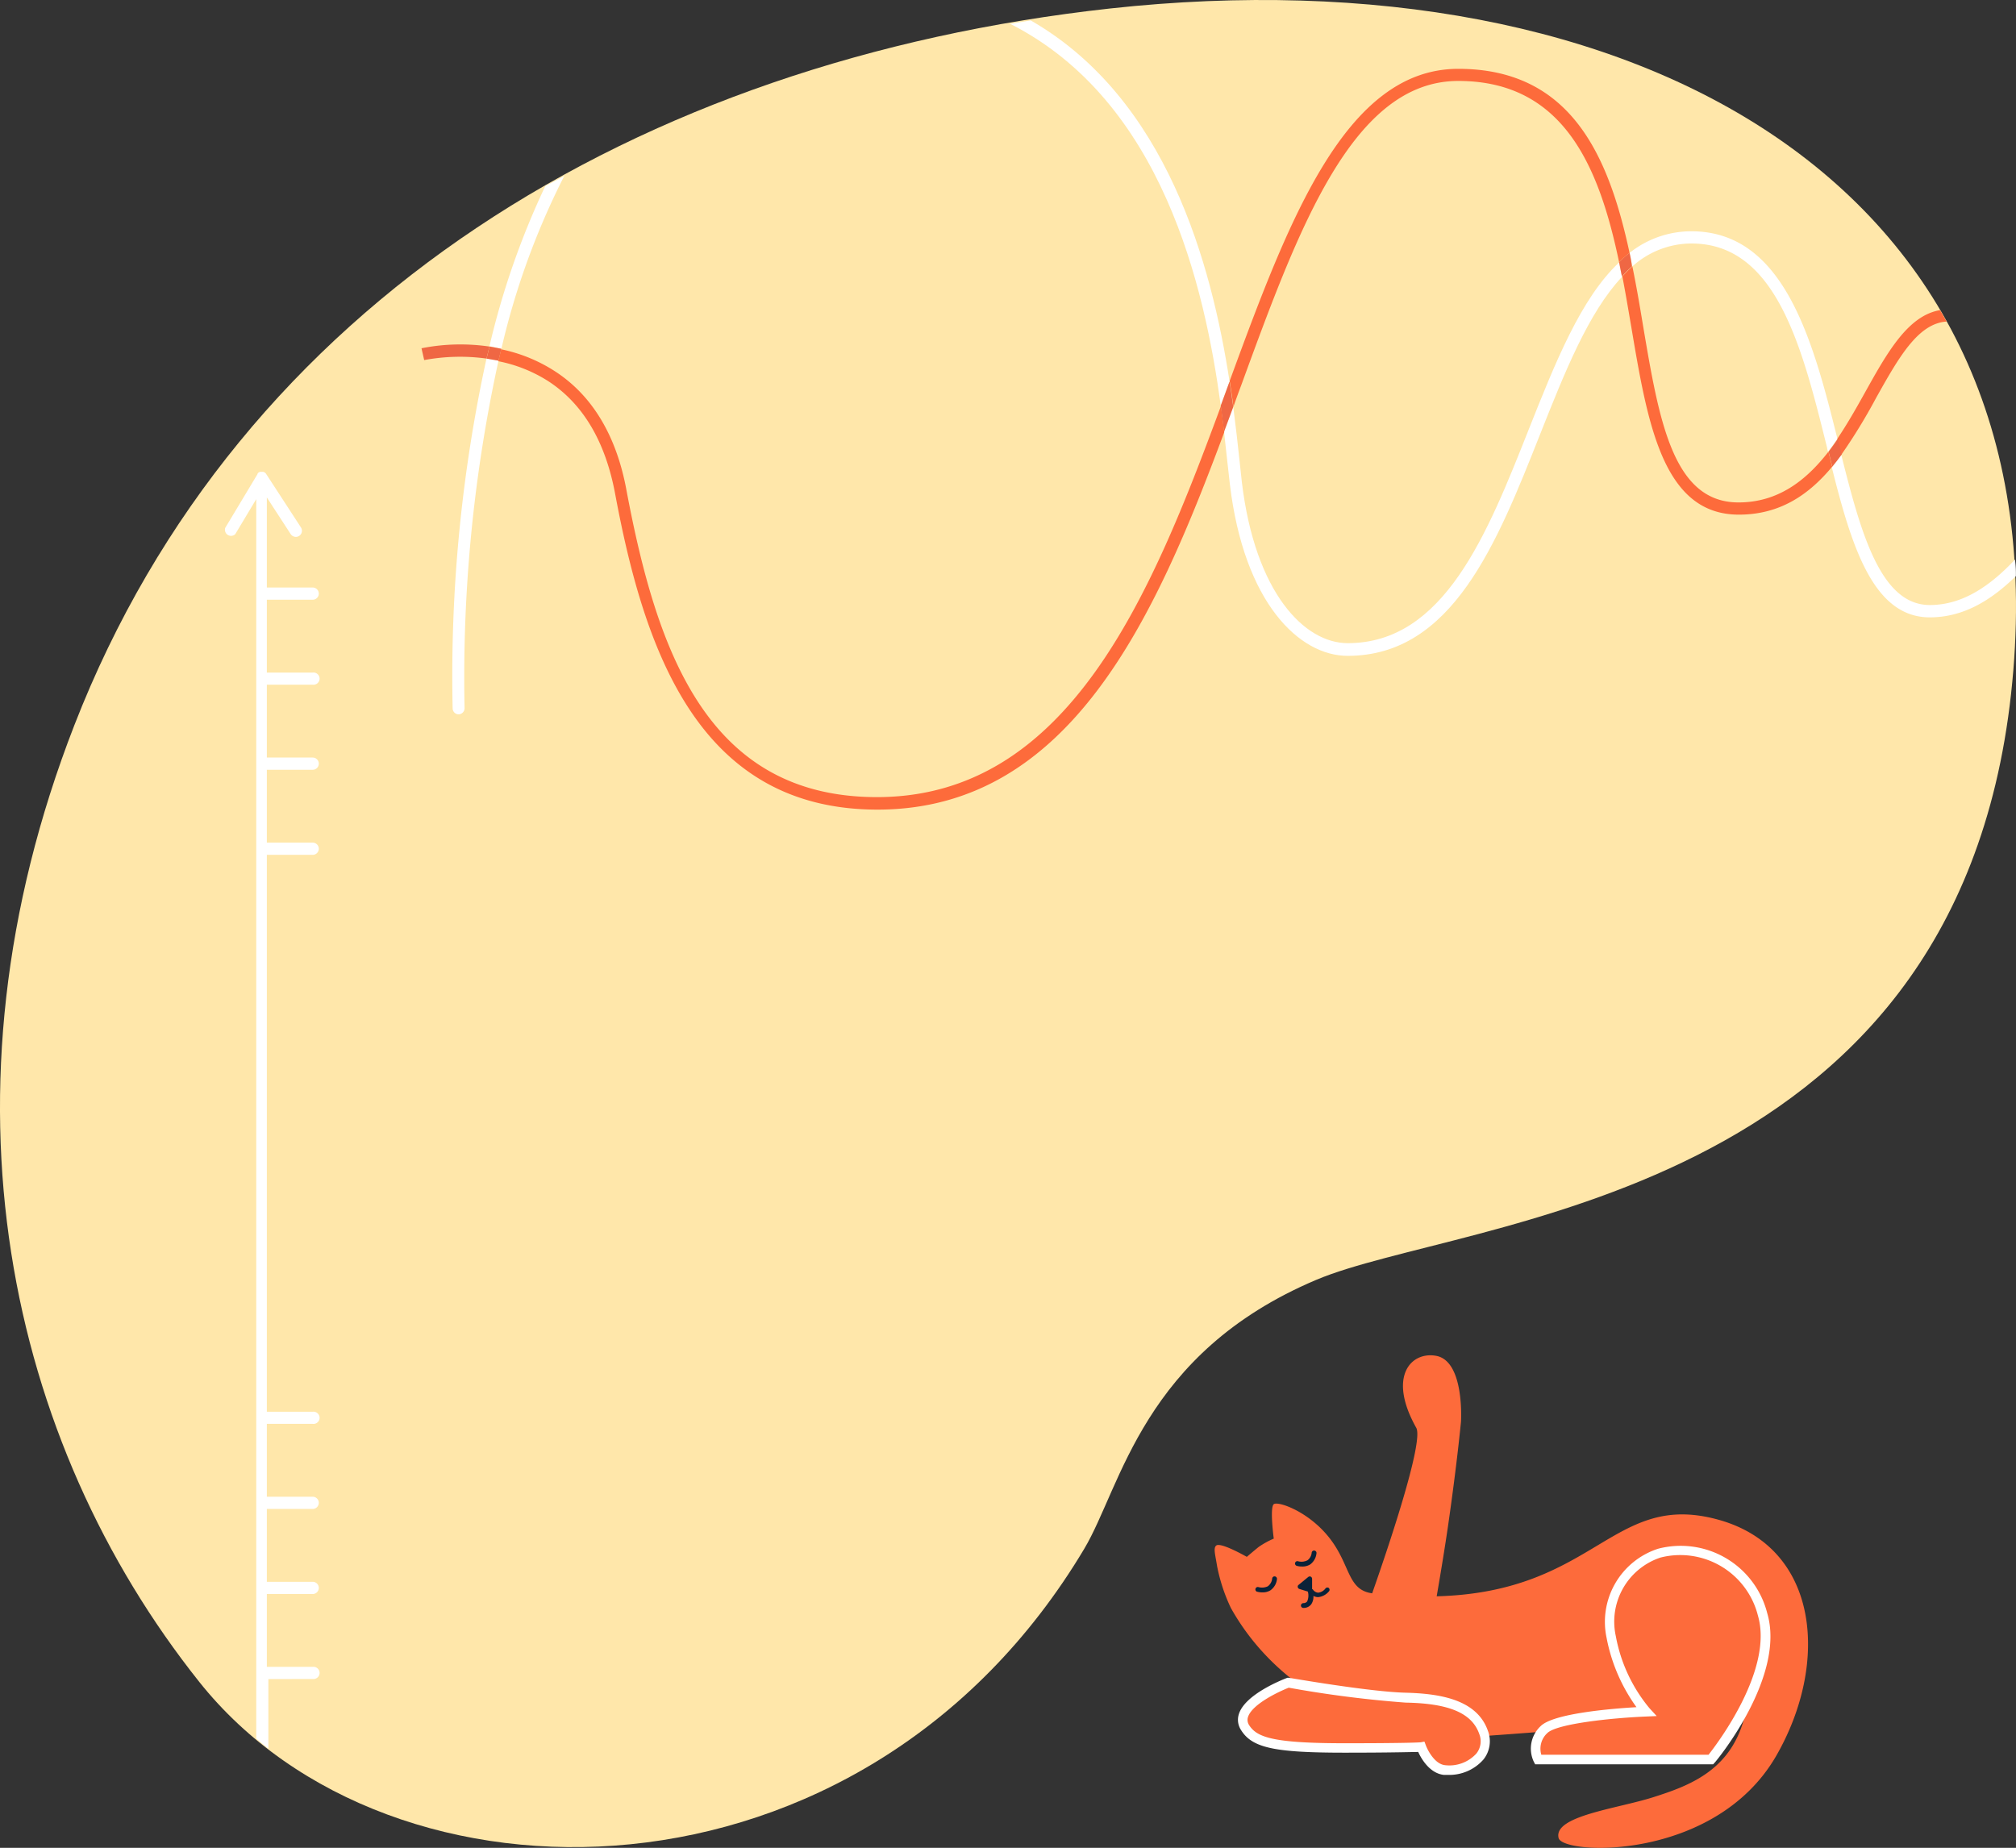
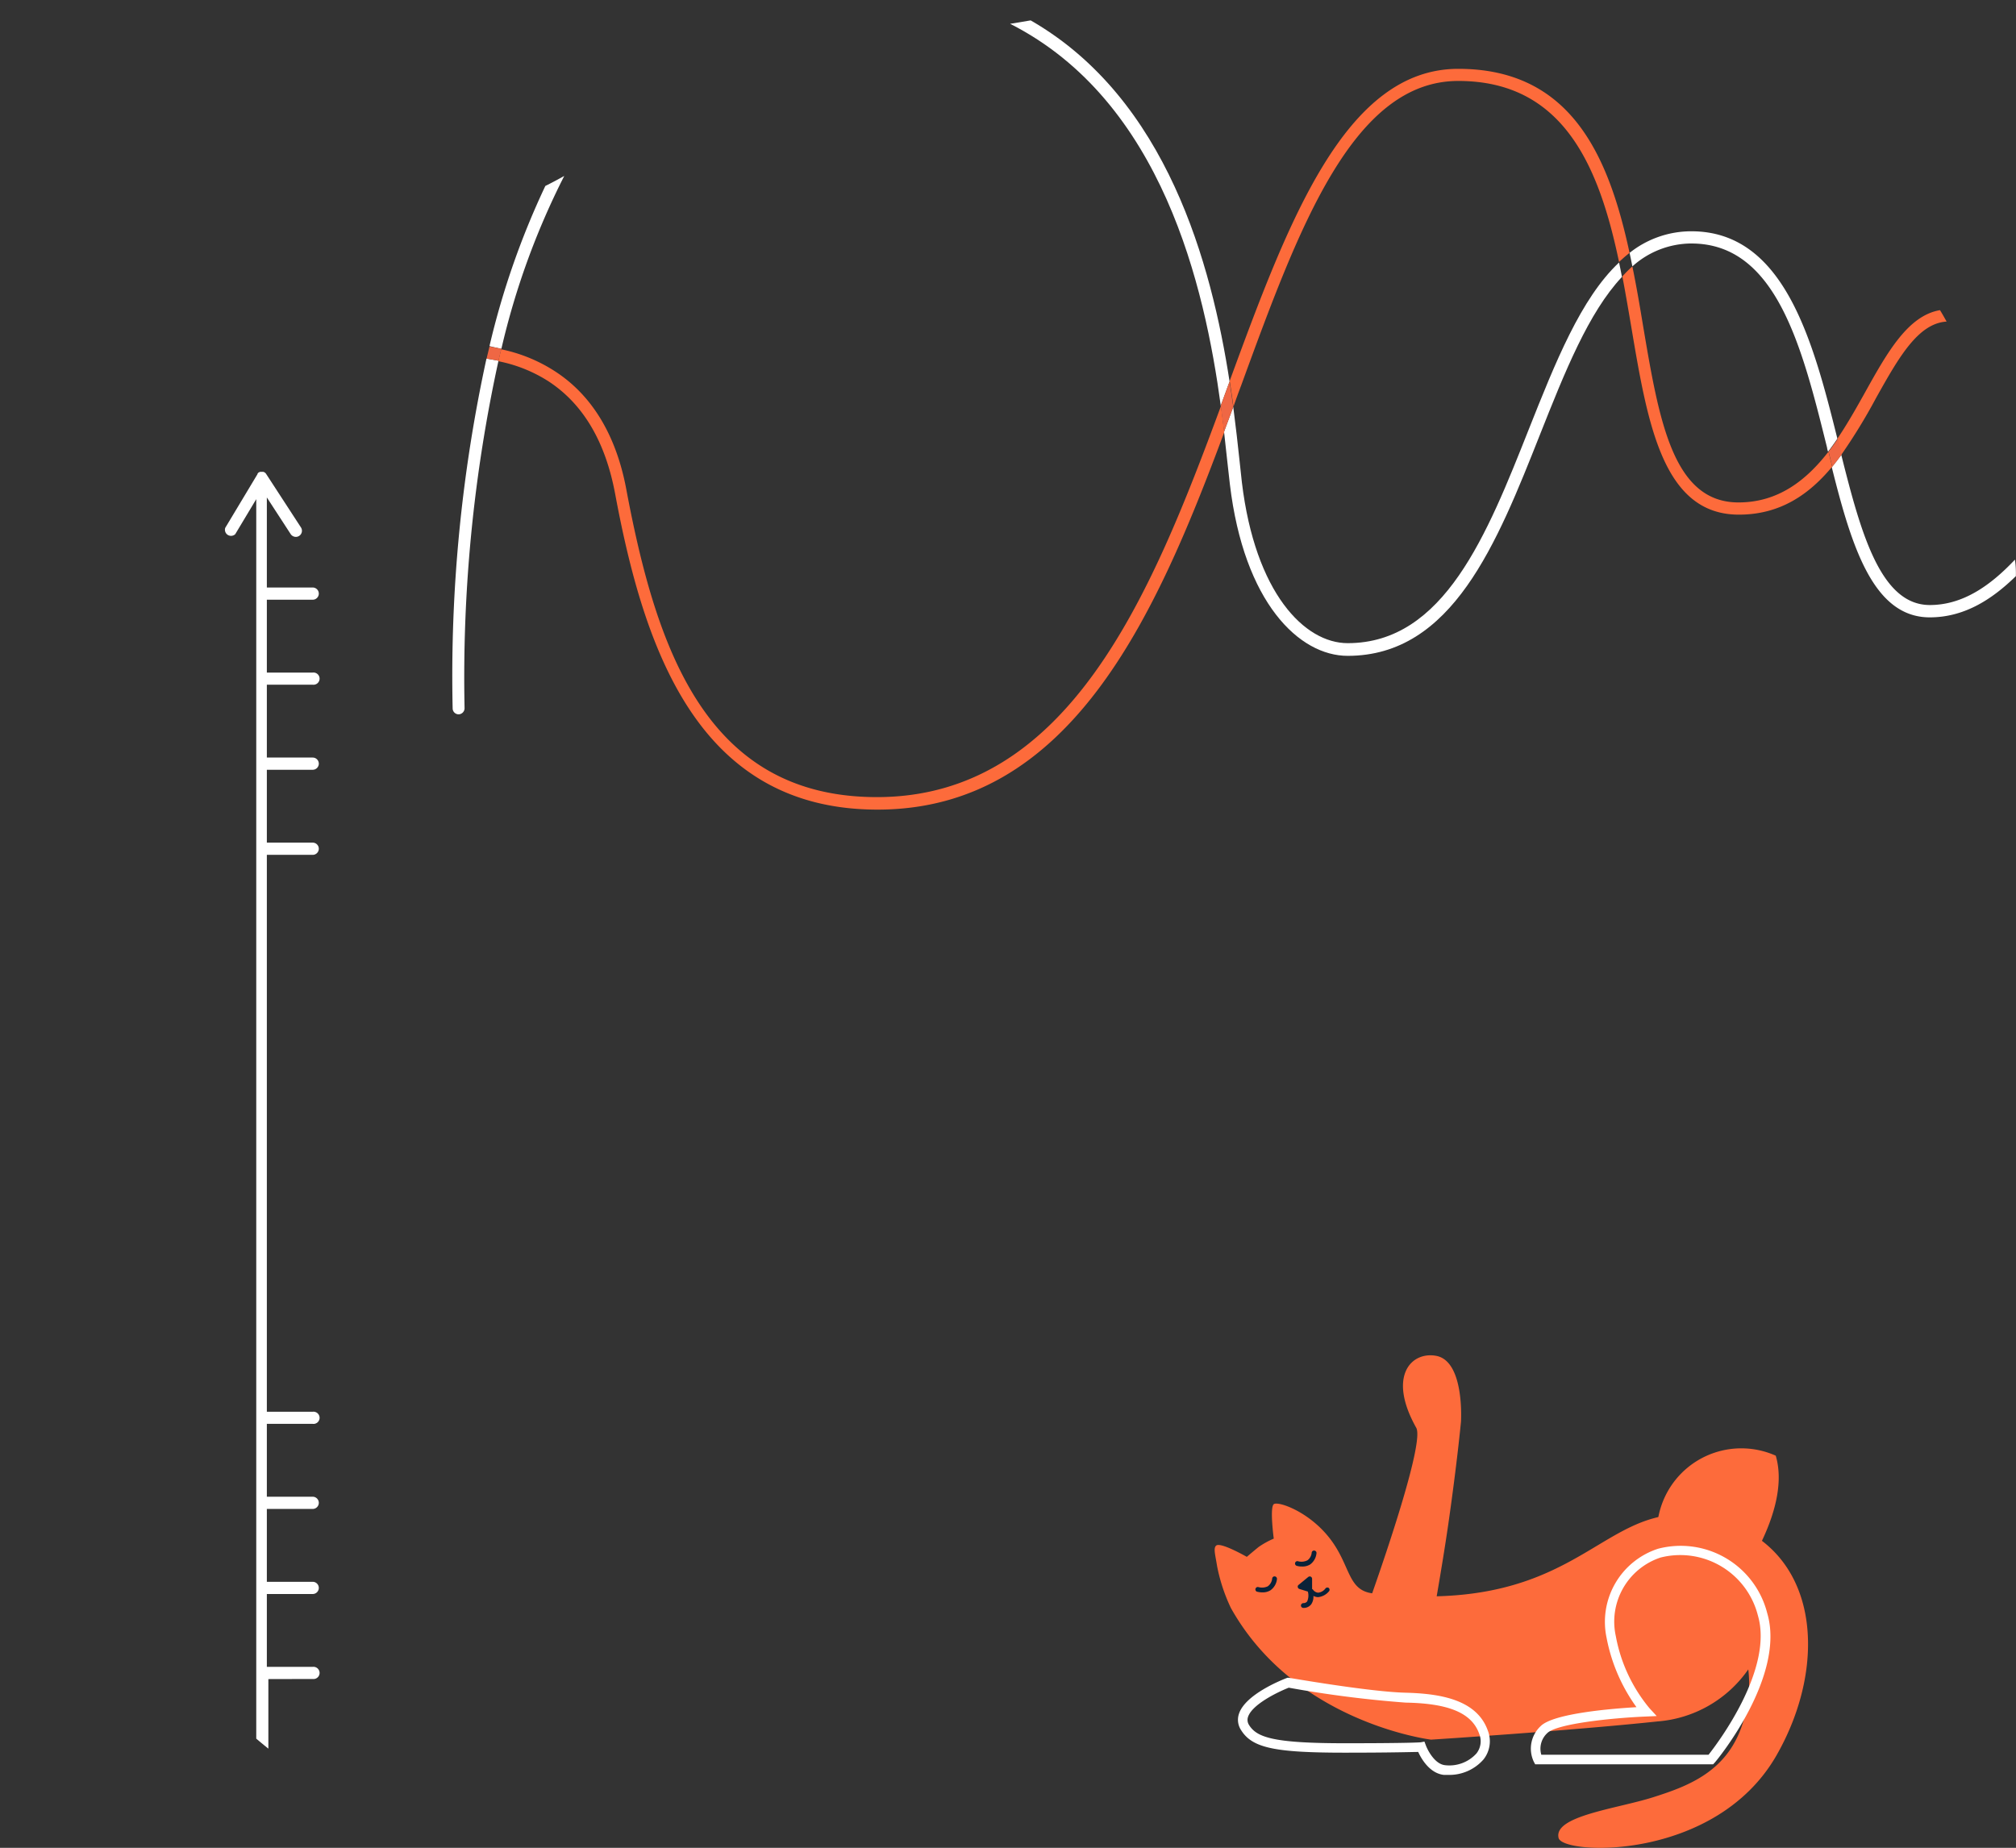
<svg xmlns="http://www.w3.org/2000/svg" width="376.032" height="344.714" viewBox="0 0 376.032 344.714">
  <rect x="0" y="0" width="376.032" height="344.714" fill="#333333" stroke="none" />
  <g id="Group_5788" data-name="Group 5788" transform="translate(-1001.756 -229.858)">
    <g id="background" transform="translate(1001.756 229.858)">
-       <path id="Path_724" data-name="Path 724" d="M287.632,342.906c6.946-11.633,10.867-36.447,43.244-50.171C358.137,281.176,450,278.656,460.515,183.392S389.954,44.884,292.469,55.545c-88.094,9.691-162.5,54.783-193.2,133.709-26.869,69.086-12.323,133.691,23.3,178.466S246.4,411.992,287.632,342.906Z" transform="translate(-85.403 -53.962)" fill="#ffe7aa" />
      <path id="Path_725" data-name="Path 725" d="M264.517,111.316c-7.768,19.605-15.8,39.883-33.777,39.883-8.029,0-17.253-9.336-19.736-30.024q-.205-1.867-.448-4.145c-.3-2.819-.672-6.18-1.158-9.9-.579,1.55-1.139,3.1-1.718,4.631q.336,3,.616,5.6c.187,1.736.317,2.931.467,4.164,2.633,22.145,12.94,32.041,21.977,32.041,19.531,0,27.84-21.006,35.887-41.321,4.593-11.577,9.037-22.742,15.274-29.371-.187-.9-.355-1.867-.541-2.689C274.227,86.875,269.465,98.862,264.517,111.316Z" transform="translate(20.634 -31.217)" fill="#fff" />
      <path id="Path_726" data-name="Path 726" d="M225.6,127.868c.56-1.512,1.1-3.006,1.643-4.5-3.361-21.79-11.633-52.748-37.1-67.368l-3.828.635C214.766,71.068,222.608,105.817,225.6,127.868Z" transform="translate(2.102 -52.195)" fill="#fff" />
      <path id="Path_727" data-name="Path 727" d="M136.522,103.786A141.176,141.176,0,0,1,148.248,71.54c-1.176.654-2.353,1.288-3.529,1.867A149.755,149.755,0,0,0,134.3,103.282C135.028,103.488,135.775,103.618,136.522,103.786Z" transform="translate(-43 -38.719)" fill="#fff" />
      <path id="Path_728" data-name="Path 728" d="M259.729,79.348c15.852,0,20.651,19.363,25.3,38.091a2.739,2.739,0,0,0,.187.747c.6-.784,1.176-1.606,1.736-2.427C282.378,97.385,277,77.07,259.729,77.07A18.467,18.467,0,0,0,248.19,81.1c.187.84.355,1.681.523,2.521a16.525,16.525,0,0,1,11.016-4.276Z" transform="translate(55.764 -33.923)" fill="#fff" />
      <path id="Path_729" data-name="Path 729" d="M286.67,127.418c-9.168,0-12.846-13.406-16.506-28.008-.579.784-1.158,1.55-1.774,2.3,3.734,14.938,7.786,28.008,18.28,28.008,6.236,0,11.408-3.137,16.058-7.693a18.718,18.718,0,0,0-.168-3.081C297.892,123.889,292.776,127.418,286.67,127.418Z" transform="translate(73.281 -14.55)" fill="#fff" />
      <path id="Path_730" data-name="Path 730" d="M130.651,155.067a1.12,1.12,0,0,0,1.139,1.083h0a1.139,1.139,0,0,0,1.083-1.176,276.549,276.549,0,0,1,6.33-64.791l-2.241-.392A278.006,278.006,0,0,0,130.651,155.067Z" transform="translate(-46.222 -22.892)" fill="#fff" />
-       <path id="Path_731" data-name="Path 731" d="M127.51,89.092l.5,2.2a36.317,36.317,0,0,1,11.633-.28c.168-.747.355-1.494.541-2.241a37.157,37.157,0,0,0-12.678.317Z" transform="translate(-48.889 -24.118)" fill="#ef6744" />
      <path id="Path_732" data-name="Path 732" d="M205.8,172.4c-31.742,0-41.078-27.448-46.68-57.08-1.867-10.363-6.46-17.925-13.444-22.406a29.259,29.259,0,0,0-9.952-4.052c-.187.747-.373,1.494-.542,2.222a26.981,26.981,0,0,1,9.336,3.734c6.442,4.2,10.624,11.2,12.454,20.987,5.434,29.147,15.516,58.928,48.939,58.928,35.925,0,51.8-35.757,64.679-70.412-.187-1.531-.392-3.174-.616-4.873C257.014,134.531,241.666,172.4,205.8,172.4Z" transform="translate(-42.237 -23.699)" fill="#fd6b3b" />
      <path id="Path_733" data-name="Path 733" d="M269.129,124.608c-12.23,0-14.807-15.255-17.794-32.937-.616-3.734-1.251-7.469-2-11.091a22.809,22.809,0,0,0-1.867,1.867c.616,3.212,1.158,6.442,1.7,9.616,3.025,17.906,5.882,34.823,20.035,34.823,7.693,0,13.07-3.734,17.4-8.944-.224-.934-.467-1.867-.691-2.8C281.7,120.575,276.467,124.608,269.129,124.608Z" transform="translate(55.139 -30.879)" fill="#fd6b3b" />
      <path id="Path_734" data-name="Path 734" d="M274.178,100.168c-1.624,2.913-3.324,5.938-5.228,8.757l.28,1.139.448,1.867a105,105,0,0,0,6.479-10.587c4.183-7.469,7.8-13.929,13.164-14.265-.392-.71-.8-1.438-1.232-2.129C282.114,85.958,278.249,92.867,274.178,100.168Z" transform="translate(73.766 -27.09)" fill="#fd6b3b" />
      <path id="Path_735" data-name="Path 735" d="M210.4,119.843C221.059,90.659,231.142,63.1,250.878,63.1s26.29,16.151,29.987,33.777a23.655,23.655,0,0,1,1.96-1.7c-3.884-18.037-10.867-34.338-31.948-34.338S219.21,89.147,208.25,119.022v.112c.261,1.643.485,3.212.691,4.743C209.389,122.551,209.893,121.188,210.4,119.843Z" transform="translate(21.128 -47.998)" fill="#fd6b3b" />
      <path id="Path_736" data-name="Path 736" d="M208.993,92.08c-.541,1.494-1.083,2.988-1.643,4.5.224,1.7.429,3.342.616,4.873.579-1.531,1.139-3.081,1.718-4.631C209.479,95.292,209.255,93.8,208.993,92.08Z" transform="translate(20.348 -20.907)" fill="#ef6744" />
      <path id="Path_737" data-name="Path 737" d="M269.806,97.79c-.56.822-1.139,1.643-1.736,2.427.224.934.467,1.867.691,2.8.616-.747,1.2-1.512,1.774-2.3l-.448-1.867Z" transform="translate(73.003 -15.955)" fill="#ef6744" />
      <path id="Path_738" data-name="Path 738" d="M134.551,88.59c-.187.747-.373,1.494-.541,2.241l2.222.392c.168-.728.355-1.475.541-2.222C136.027,88.833,135.28,88.7,134.551,88.59Z" transform="translate(-43.252 -23.933)" fill="#ef6744" />
-       <path id="Path_739" data-name="Path 739" d="M249.1,79.23a23.644,23.644,0,0,0-1.961,1.7c.187.9.355,1.867.542,2.689a22.823,22.823,0,0,1,1.867-1.867A23.8,23.8,0,0,0,249.1,79.23Z" transform="translate(54.853 -32.05)" fill="#ef6744" />
      <path id="Path_740" data-name="Path 740" d="M124.245,326.3a1.139,1.139,0,1,0,0-2.259h-8.552V310.449h8.552a1.139,1.139,0,1,0,0-2.278h-8.552V294.578h8.552a1.139,1.139,0,0,0,0-2.278h-8.552V278.707h8.552a1.139,1.139,0,1,0,0-2.259h-8.552V172.557h8.552a1.139,1.139,0,0,0,0-2.278h-8.552V156.686h8.552a1.139,1.139,0,0,0,0-2.278h-8.552V140.815h8.552a1.139,1.139,0,1,0,0-2.259h-8.552V124.963h8.552a1.139,1.139,0,0,0,0-2.278h-8.552v-16.8l4.444,6.834a1.176,1.176,0,0,0,.971.523,1.12,1.12,0,0,0,.616-.187,1.139,1.139,0,0,0,.336-1.568l-6.535-10.045h0a.934.934,0,0,0-.5-.336h-.579l-.28.112h0l-.205.205v.093h0l-6.031,10.045a1.139,1.139,0,0,0,1.867,1.176l3.921-6.535V337.43c.747.635,1.494,1.251,2.259,1.867V326.32Z" transform="translate(-65.92 -13.085)" fill="#fff" />
    </g>
    <g id="Group_5636" data-name="Group 5636" transform="translate(1228.318 221.945)">
      <g id="Group_5633" data-name="Group 5633">
        <path id="Path_900" data-name="Path 900" d="M246.773,310.122c-20.026-5.688-22.914,13.444-52.777,14.221.777-4.53,1.569-9.324,2.17-13.5,1.642-11.42,2.36-19.059,2.36-19.059s.718-11.318-4.633-12.3c-4.618-.85-9.133,3.768-3.709,13.429,1.466,2.639-5.512,23.163-8.224,30.875-4.647-.645-4-5.219-7.917-10.262s-9.661-6.978-10.438-6.363,0,6.421,0,6.421a15.848,15.848,0,0,0-2.815,1.554c-.909.733-2.214,1.847-2.214,1.847s-4.853-2.785-5.7-2.111c-.572.454-.191,1.657.161,3.856a32.56,32.56,0,0,0,2.566,7.785c12.007,21.492,37.34,24.571,37.34,24.571s25.363-1.613,42.281-3.4a22.738,22.738,0,0,0,16.889-9.705,22.709,22.709,0,0,1-.894,9.573c-2.727,9.456-10.336,12.2-16.816,14.265-6.744,2.155-18.707,3.489-17.666,7.623.792,3.181,29.174,4.4,40.58-15.32C267.21,336.936,265.45,315.473,246.773,310.122Z" transform="translate(-152.58 -18.64)" fill="#fd6b3b" />
-         <path id="Path_901" data-name="Path 901" d="M164.7,321s-10.8,4.061-8.049,8.4c1.818,2.844,5.674,3.782,18.633,3.782s14.221-.191,14.221-.191,1.466,4.032,4.325,4.325c4.281.44,8.87-2.58,7.33-6.978-1.759-5.043-7.535-6.348-14.543-6.524S164.7,321,164.7,321Z" transform="translate(-150.893 0.756)" fill="#fd6b3b" />
        <path id="Path_902" data-name="Path 902" d="M194.884,338.54h-.909c-2.668-.279-4.237-3.02-4.809-4.281-1.261,0-4.647.132-13.649.132-13.194,0-17.3-.894-19.381-4.193a3.489,3.489,0,0,1-.4-3.079c1.217-3.65,8.093-6.333,8.8-6.612l.235-.088h.235c.147,0,14.924,2.61,21.8,2.785,6.055.161,13.282,1.114,15.364,7.125a5.439,5.439,0,0,1-.836,5.336,8.459,8.459,0,0,1-6.451,2.874Zm-4.559-6.216.249.66c.352.968,1.686,3.533,3.577,3.738a6.817,6.817,0,0,0,5.864-2.17,3.665,3.665,0,0,0,.542-3.636c-1.349-3.885-5.586-5.718-13.722-5.864a208.938,208.938,0,0,1-21.815-2.785c-2.052.806-6.817,3.108-7.594,5.439a1.745,1.745,0,0,0,.205,1.554c1.466,2.287,4.5,3.372,17.886,3.372,12.432,0,14.045-.176,14.118-.176Z" transform="translate(-151.197 0.485)" fill="#fff" />
        <path id="Path_903" data-name="Path 903" d="M161.407,307.522a.44.44,0,0,0-.513.381,2.023,2.023,0,0,1-.821,1.466,2.493,2.493,0,0,1-1.789.132.454.454,0,0,0-.279.85,3.71,3.71,0,0,0,1.07.147,2.712,2.712,0,0,0,1.466-.366,2.932,2.932,0,0,0,1.246-2.111A.454.454,0,0,0,161.407,307.522Z" transform="translate(-150.164 -5.528)" fill="#0b2238" />
        <path id="Path_904" data-name="Path 904" d="M165.627,306.826a2.932,2.932,0,0,0,1.188-2.155.454.454,0,0,0-.894-.1,1.994,1.994,0,0,1-.777,1.466,2.448,2.448,0,0,1-1.774.191.425.425,0,0,0-.542.293.44.44,0,0,0,.293.557,3.34,3.34,0,0,0,.968.132A2.727,2.727,0,0,0,165.627,306.826Z" transform="translate(-147.816 -7.061)" fill="#0b2238" />
        <path id="Path_905" data-name="Path 905" d="M168.955,309.688a.455.455,0,0,0-.63.073,1.935,1.935,0,0,1-1.363.792,1.3,1.3,0,0,1-1-.616.156.156,0,0,1-.132-.088v-1.862a.469.469,0,0,0-.249-.425.454.454,0,0,0-.484.073l-1.789,1.466a.4.4,0,0,0-.147.425.425.425,0,0,0,.308.337l1.569.484h0a2.742,2.742,0,0,1-.132,1.847.894.894,0,0,1-.718.308.469.469,0,0,0-.44.454.454.454,0,0,0,.454.44h0a1.759,1.759,0,0,0,1.466-.674,2.536,2.536,0,0,0,.41-1.569,1.877,1.877,0,0,0,.88.235h0a3.049,3.049,0,0,0,2.052-1.129.454.454,0,0,0-.059-.572Z" transform="translate(-147.654 -5.525)" fill="#0b2238" />
-         <path id="Path_906" data-name="Path 906" d="M216.5,304.7a13.37,13.37,0,0,0-8.957,15.672,29.819,29.819,0,0,0,6.495,13.9s-16.361.674-19.059,3.357a4.809,4.809,0,0,0-1.114,5.6h32.253s12.989-15.687,9.632-27.107A15.745,15.745,0,0,0,216.5,304.7Z" transform="translate(-133.553 -7.077)" fill="#fd6b3b" />
+         <path id="Path_906" data-name="Path 906" d="M216.5,304.7s-16.361.674-19.059,3.357a4.809,4.809,0,0,0-1.114,5.6h32.253s12.989-15.687,9.632-27.107A15.745,15.745,0,0,0,216.5,304.7Z" transform="translate(-133.553 -7.077)" fill="#fd6b3b" />
      </g>
      <path id="Path_907" data-name="Path 907" d="M226.806,344.386H193.615l-.249-.469a5.732,5.732,0,0,1,1.275-6.656c2.39-2.39,13.37-3.269,17.871-3.533a32.384,32.384,0,0,1-5.571-12.916,14.338,14.338,0,0,1,9.6-16.64h0a16.654,16.654,0,0,1,20.363,12.036c3.46,11.728-9.251,27.268-9.793,27.855ZM194.729,342.6h31.227c1.789-2.272,12.124-15.995,9.207-25.964A14.939,14.939,0,0,0,217,305.814h0a12.593,12.593,0,0,0-8.342,14.66,29.321,29.321,0,0,0,6.275,13.444l1.349,1.466-1.964.088c-6.187.249-16.669,1.319-18.443,3.093a3.958,3.958,0,0,0-1.114,4.032Z" transform="translate(-133.832 -7.34)" fill="#fff" />
    </g>
  </g>
</svg>